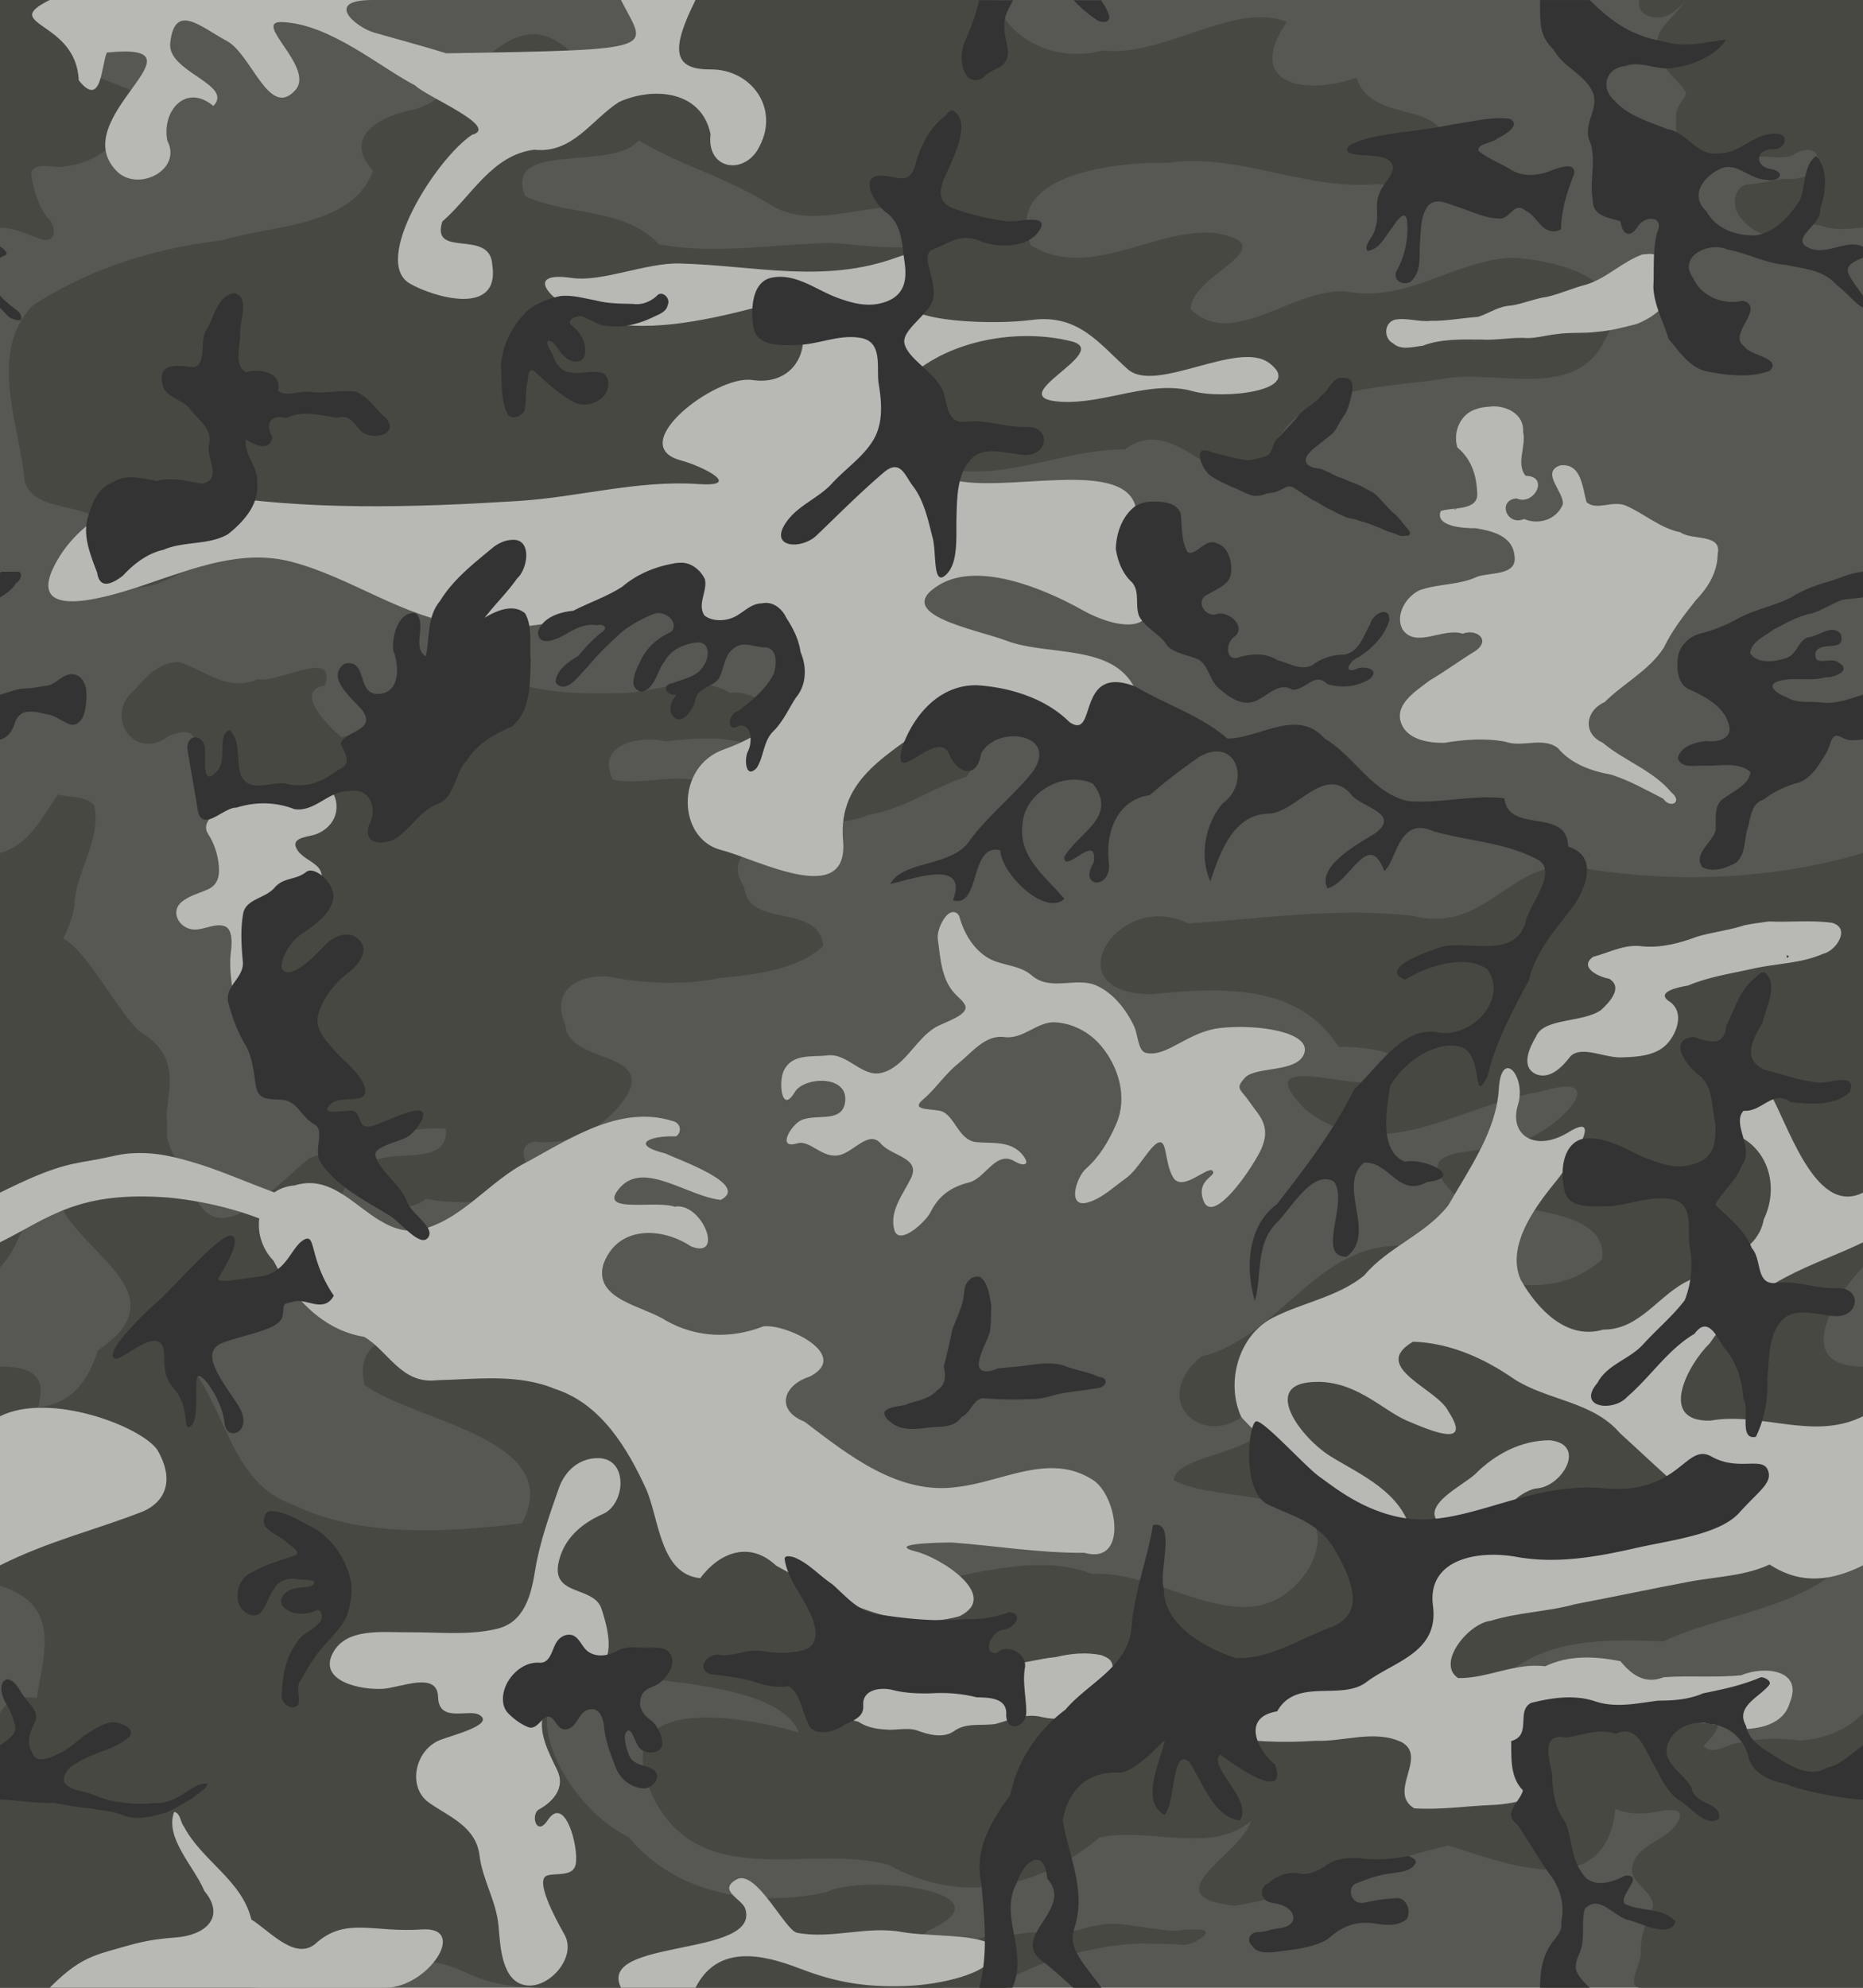
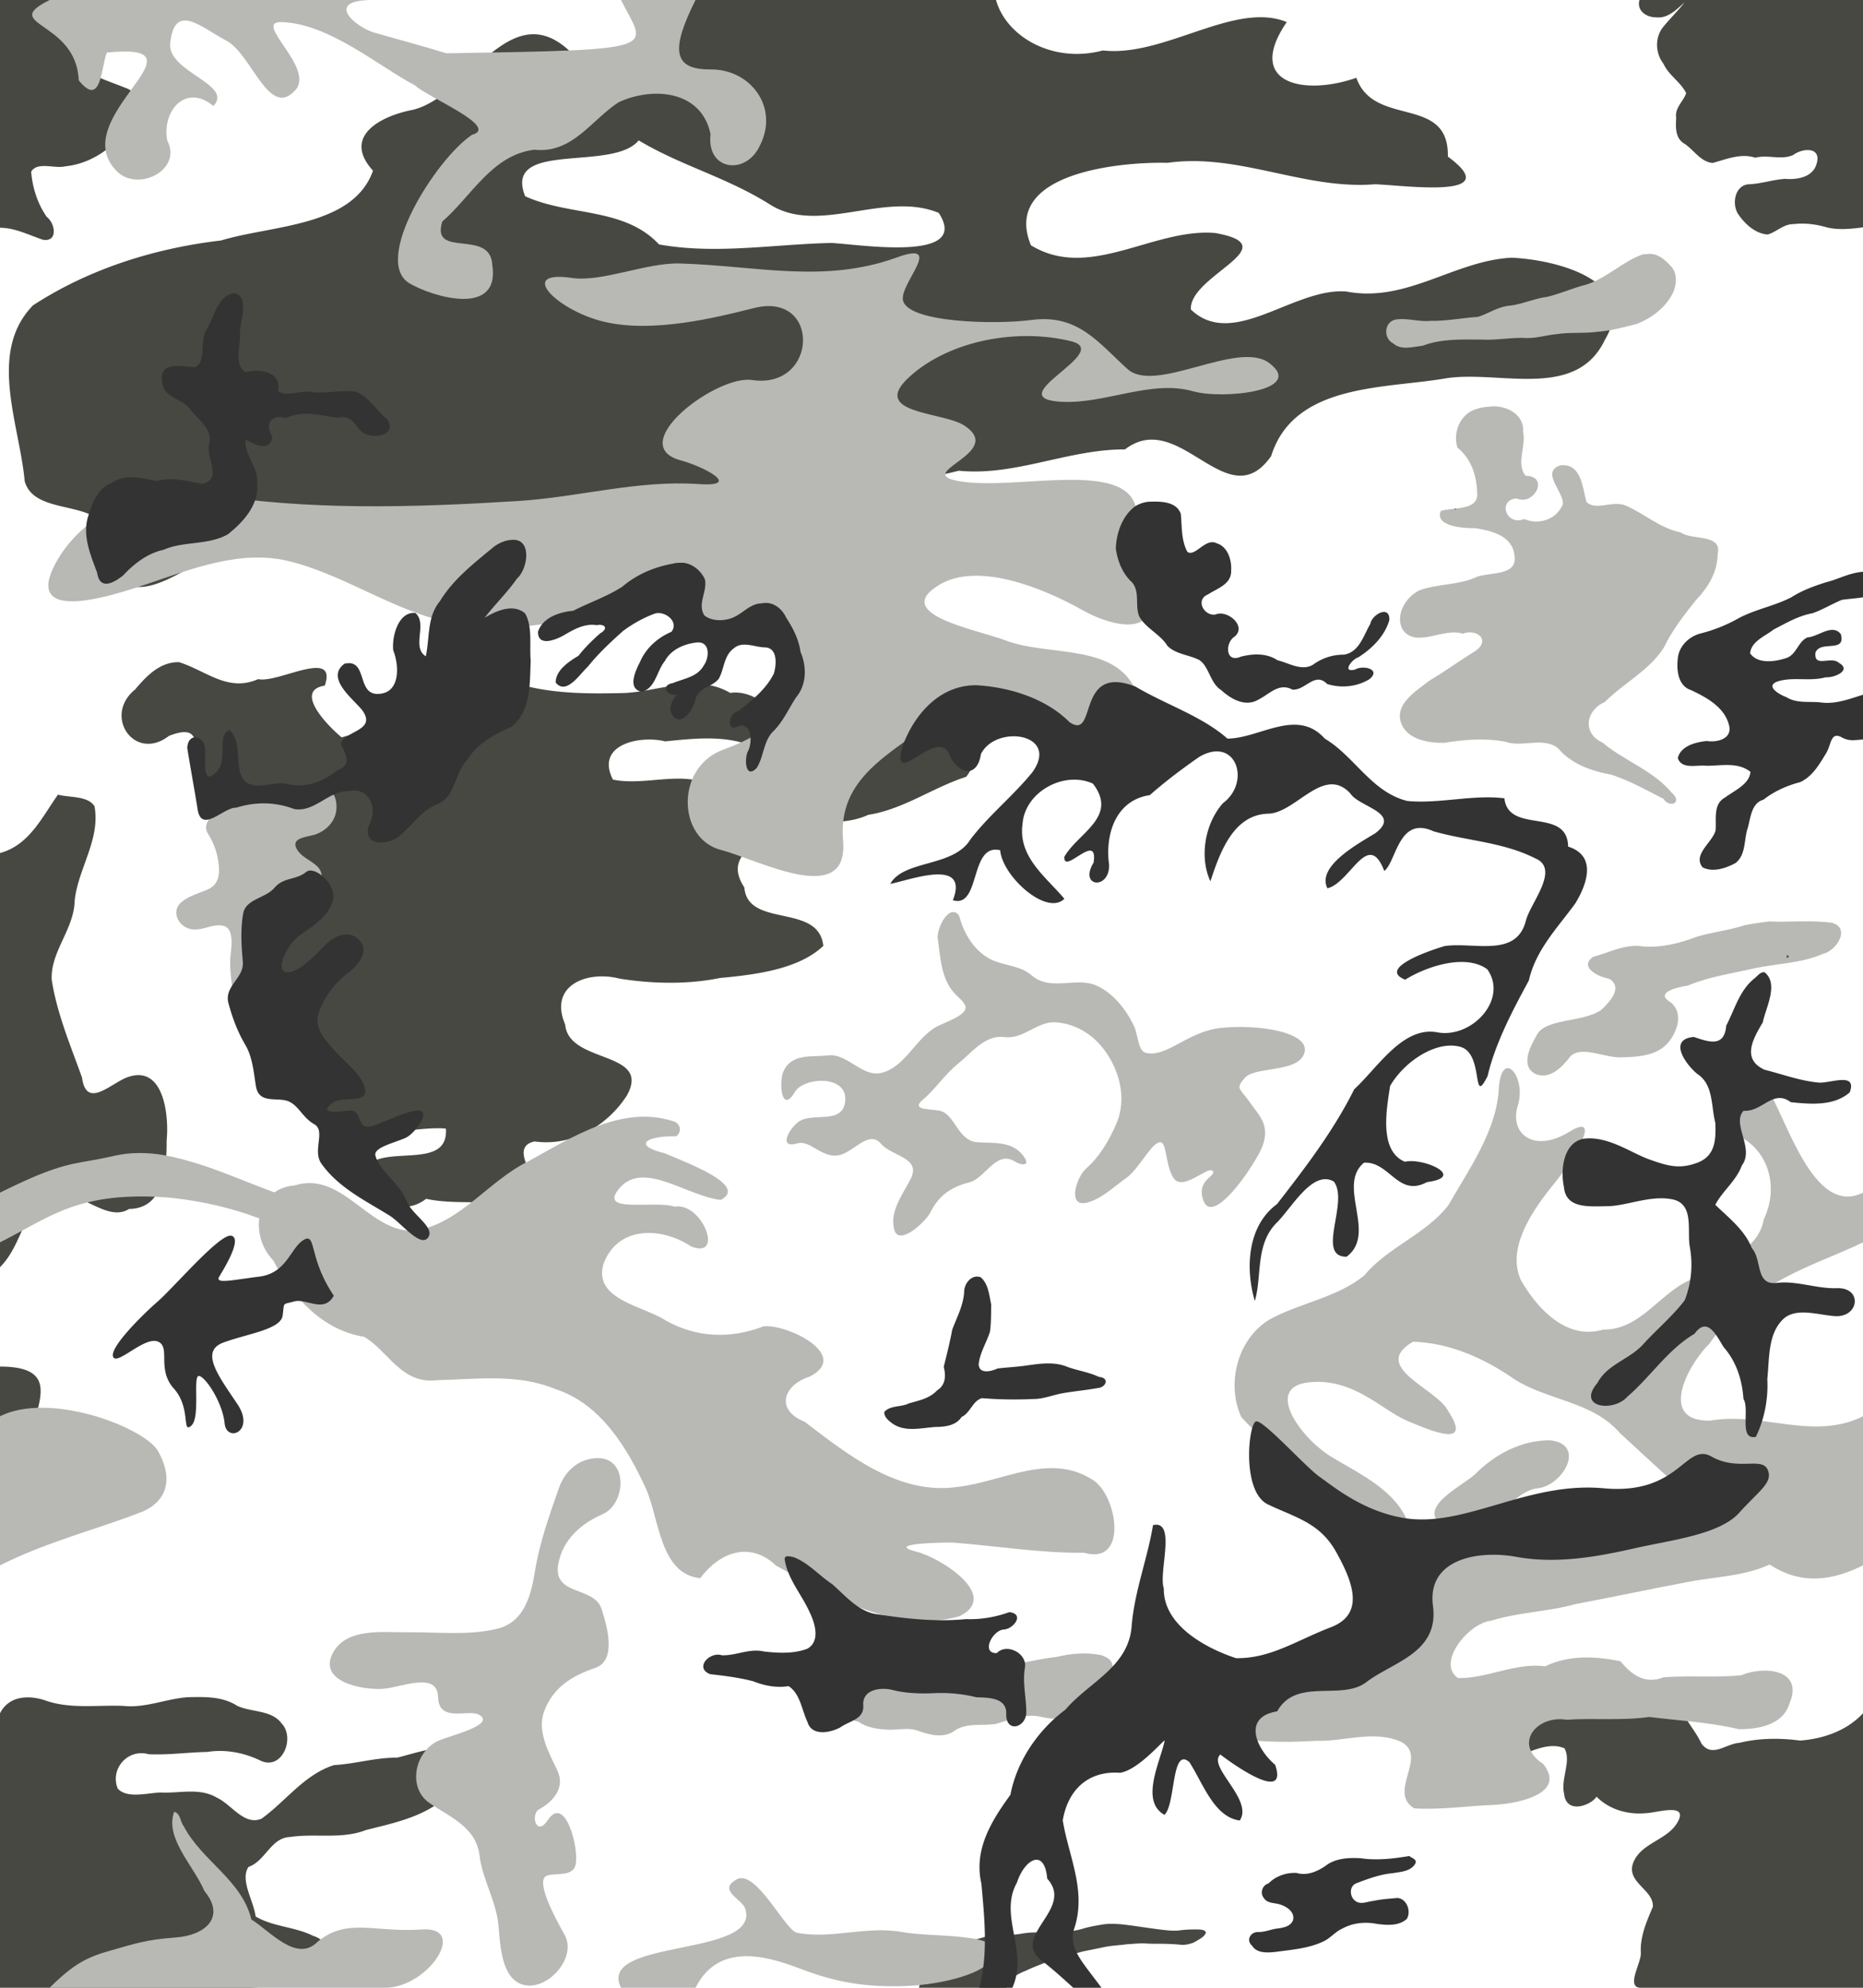
<svg xmlns="http://www.w3.org/2000/svg" viewBox="0 0 375 400" version="1.0">
  <g fill-rule="evenodd">
-     <path fill="#575753" d="M0 0h375v400H0z" />
    <g fill="#474842">
-       <path d="M375 171.655c-17.685 5.235-36.795 6.105-55.095 3.265-15.36-4.17-19.76 13.365-35.515 9.375-15.19-1.725-30.135.525-45.185 1.55-14.18-7.105-27.555 14.205-7.41 14.215 14.195-1.38 29.395-2.25 37.69 10.61 5.525-.19 19.33 1.64 7.78 7.05-5.75 1.38-25.885-6.13-14.705 5.34 14.755 12.29 30.99-.6 47.5-3.405 16.935-5.07.685 10.855-6.73 10.5-5.415 2.45-20.32-.01-10.885 9.87 8.215 3.96 31.635 1.955 30.025 13.415-12.05 10.675-28.35 2.385-39.49-2.705-17.835-1.08-25.13 18.26-41.15 22.25-11.545 9.465 2.21 20.395 10.965 9.405 7.705 10.325-16.065 9.315-16.53 15.455 8.95 5.14 35.875.485 27.345 17.575-11.325 17.56-28.385.425-43.735 1.33-13.72-5.395-30.37 3.07-42.015 2.14-12.86-4.045-23.01-13.625-33.86-20.95-6.68-13.47-20.848-21.825-35.612-22.995-8.508-6.165-39.027-12.585-34.998 3.775 10.169 7.415 40.711 10.795 31.672 27.825-14.689 1.81-32.2 2.995-45.929-3.695-13.155-4.375-13.644-20.715-22.126-29.45-3.89-23.005 28.177-2.99 27.883-24.385 2.62-6.38 12.421-21.835-2.64-15.92-8.545 6.865-20.421 21.745-24.672 2.53-10.328-9.465 3.609-20.13-9.39-28.015-5.893-4.77-17.813-31.445-20.528-12.225 7.37 14.075.565 31.505 3.54 44.615 2.62 11.54 26.284 19.835 8.505 31.72-3.01 9.55-8.825 13.32-19.705 10.67v36.705c19.96 6.27-1.415 27.495 10.92 38.155 10.085 9.66 27.946 8.25 34.892 23.03 8.207 14.055 25.608 10.58 39.063 14.33 9.601.475 9.048 5.39 25.125 5.39h80c-11.73-7.035-26.855-3.29-39.63-7.47 8.02-3.865 25.66 4.26 36.535-4.06 17.465-7.835-13.17-11.475-20.45-7.735-14.175 3.145-30.275.65-39.94-11.08-14.077-6.665-27.608-34.18-1.984-32.56 10.774 1.515 32.749 2.33 36.279 11.57-12.33-3.675-39.98-8.18-28.87 13.915 9.925 18.105 31.415 8.345 46.935 12.685 14.59 8.22 30.35 4.695 42.45-5.525 10.08-2.135 22.45 3.555 30.485-3.32-1.895 6.785-20.33 15.175-3.305 17.085 14.525-2.37 28.35-8.765 43.04-12.13 11.66 3.625 31.81 11.86 33.625-7.58 6.34-4.76 34.64-20.015 12.035-19.61-12.405.385-27.495-1.055-38.33-2.17 8.19-12.435 22.74-12.285 35.91-11.705C347.84 324.105 366.64 323.675 375 310v-35c-15 0-5-15 0-20v-83.345z" />
      <path d="M37.89 341.53c-4.407.28-8.59 2.245-13.07 1.75-5.315-.215-10.815.715-15.92-1.175-3.33-1.04-7.15-.785-8.9 2.66V400h50c5 0 8.476-1.995 11.966-3.095 5.271.52 5.658-5.96 1.072-7.34-3.65-1.85-8.09-1.82-11.585-3.91-.366-3.115-3.201-7.335-1.433-9.97 3.45-1.2 4.487-5.92 8.433-6.03 5.048-.755 10.332.515 15.207-1.39 4.87-1.23 9.894-2.27 14.143-5.095 2.782-1.935 7.284-1.6 8.919-4.845 1.179-4-3.163-6.7-6.665-6.665-3.48.025-6.804 1.215-10.123 2.04-4.28-.05-8.417 1.26-12.678 1.49-5.948 1.85-9.716 7.265-14.59 10.775-3.493 1.515-6.084-2.885-8.994-4.205-3.503-2.09-7.549-.84-11.36-1.055-2.673.1-6.778 1.285-8.622-.8-1.59-4.015 2.092-8.075 6.224-6.9 3.96.19 7.872-.385 11.82-.46 3.657-.575 7.423.15 10.73 1.765 4.354 2.005 6.986-4.585 4.238-7.485-2.055-2.775-6.053-2.215-8.952-3.56-2.977-1.91-6.474-1.805-9.86-1.735zM36.063 133.255c5.46 1.725 9.807 6.095 15.906 3.405 3.971.9 16.015-6.364 13.407 1.31-6.513 1.025.997 8.465 3.392 10.41 5.46-1.54 11.79-3.135 17.802-1.95 7.848.995 11.88-7.26 18.212-8.66 6.808 1.885 13.808 1.85 20.838 1.69 7.045-.305 14.65-3.97 21.365-.02 6.755-1.08 15.13 8.91 5.875 11.36-5.915-3.04-12.6-2.245-18.965-1.615-5.17-1.265-14.126.65-10.52 7.695 7.405 1.555 16.265-3 22.375 3.11 6.225 6.96 11.175-3.845 16.5-6.55 5.73-3.85 13.255-2.315 19.58-4.31 5.24-3.215 18.505-.37 12.655 7.185-6.75 2.17-12.585 6.535-19.705 7.655-6.38 2.925-13.745.16-20.02 2.915-3.44 3.775-8.745 5.885-4.935 11.695.675 8.275 14.995 3.06 15.895 11.765-4.995 4.745-13.735 5.8-20.78 6.455-6.585 1.345-13.61 1.18-20.217.135-6.471-1.69-14.364 1.305-10.956 9.24.682 7.99 17.483 5.175 12.418 14.27-3.964 6.16-11.106 10.305-18.569 9.25-7.874 1.625 8.54 15.33-.743 14.395-6.602-3.415-14.092-1.315-21.106-2.85-5.057 4.135-14.916.11-11.434-7.045 4.346-3.44 15.993.99 15.418-7.08-4.736-.445-11.402 1.35-17.094.7-6.294 3.935-14.728-5.995-9.61-11.685-.201-4.72-10.034-11.345-2.25-16.5 6.85-7.08-5.224 5.035-6.871-2.415-.93-6.435 1.813-12.84 2.934-18.9-8.53-5.465-.344-11.535 4.852-15.125 1.887-6.32-9.28.54-12.695-3.125-3.178-3.245-4.024-1.91-7.345-.21-6.47-2.06 2.74-15.885-7.667-11.765-6.938 5.325-13.325-4.05-6.836-9.315 2.278-2.705 5.048-5.635 8.894-5.52zM134.92 0c.025 10.24-11.364 10.725-19.486 11.035-12.466-12.895-20.802 8.175-32.272 11.05-6.566 1.245-14.37 5.365-8.078 12.263C71.078 45.67 54.677 45.289 44.5 48.391 31.039 49.974 17.93 54.11 6.655 61.438c-9.215 9.42-2.695 24.001-1.69 35.381C7.28 105.208 24.525 98.725 21.58 112c4.54 15.052 19.667-2.245 28.45-3.499 12.092-5.53 23.84 13.305 33.985 1.234 9.995-7.214 23.505-1.41 33.587-9.371 14.168-3.362 28.938-1.445 43.353-2.692 11.05.97 21.435-.309 32.06-2.946 11.325 1.14 22.05-4.348 33.425-4.288 11.055-8.464 20.585 13.938 29.425 1.346 4.57-14.588 22.635-13.546 34.855-15.596 10.66-1.88 26.46 4.58 32.325-7.808 7.135-12.056-10.095-16.136-18.765-16.52-11.49.564-21.125 9.125-33.26 6.807-10.585-.868-22.795 11.774-31.315 3.614-.37-6.896 19.73-12.714 4.955-15.386-12.44-1.095-25.325 9.7-37.145 2.465-5.905-14.396 17.405-16.825 27.515-16.594 14.295-2.016 27.5 5.468 41.72 4.312 5.885.19 26.565 3.155 14.69-5.563.245-12.53-14.865-5.74-18.42-15.865-10.485 3.685-22.535 1.245-14.01-11.21-10.49-4.295-24.57 7.105-37.01 5.715C211.845 12.85 202.52 7.325 200.485 0H134.92zm-6.36 28.25c8.58 5.135 17.615 7.37 26.38 12.875 9.855 6.303 23.095-2.808 34.015 1.719 6.5 9.957-15.705 6.362-21.565 6.048-11.54.233-23.255 2.365-34.735.295-7.025-7.526-18.065-5.628-26.946-9.695-4.508-11.362 17.627-4.83 22.851-11.242zM0 0v45.83c3.035.015 5.805 1.466 8.625 2.41 3.095.535 2.51-3.29.795-4.585-1.865-2.659-2.88-5.869-3.145-9.085 1.215-2.145 4.76-.544 6.925-1.11 6.38-.652 11.595-5.41 14.716-10.76 1.19-2.18-.773-4.435-2.818-5.075-2.683-1.095-5.523-1.955-7.983-3.505-2.075-1.56-2.805-4.325-2.925-6.815-.575-2.335.09-5.465 2.605-6.32 3.03-.455 6.13-.15 9.184-.2 3.163.995 6.502.625 9.771.67 3.147-.08 6.37.33 9.412-.71C47.097.35 49.868.315 51.343 0H-.002zM311.83 337.08c-4.785.015-8.085 4.205-10.5 7.83-3.075 3.525.045 10.215 4.89 8.235 2.65-1.035 5.9-2.54 8.69-1.325 1.44 2.6-.79 6.115-.08 9.12.425 4.28 5.475 2.33 6.53.605 2.62 2.65 6.39 3.68 10.04 3.315 2.21-.08 8.905-2.295 6.075 2.155-2.14 3.285-6.92 3.865-8.6 7.53-1.905 4.2 4.015 5.605 3.83 9.145-1.245 2.955-2.595 5.955-2.425 9.255.15 1.96-2.935 6.68-.28 7.055h45v-55.235c-3.22 3.5-8.02 5.16-12.665 5.49-4.065-.525-8.2-.52-12.2.46-2.745.155-5.495 3.11-7.68.115-1.185-2.665-3.645-5.025-4.205-7.75 3.085.035 5.94-4.935 1.355-5.04-4.005.56-7.73 2.62-11.87 2.445-3.555-.09-7.365 2.465-10.315-.955-1.585-1.34-3.445-2.485-5.59-2.45zM330 0c-.575 2.15 1.37 3.49 3.33 3.485 2.38.29 4.145-1.575 5.765-3.015-1.335 1.71-2.895 3.22-4.265 4.89-1.77 2.135-1.655 5.34.02 7.49 1.05 2.32 3.5 3.685 4.55 5.9-.515 1.615-2.29 2.9-2.005 4.88-.08 1.795-.255 3.92 1.39 5.12 2.07 1.21 3.4 3.804 5.95 4.047 2.79-.757 5.62-2.012 8.595-1.062 2.52-.665 5.18.53 7.605-.535 1.915-1.445 5.79-1.705 4.72 1.773-.755 2.708-3.9 3.22-6.32 3.016-2.52.164-4.945 1.031-7.48 1.1-2.7.347-3.27 4.008-1.995 5.976 1.36 2.006 3.45 3.952 5.965 4.122 1.78-.517 3.185-2.108 5.165-2.084 2.33-.284 4.65.028 6.89.697 2.35.504 4.765.259 7.12-.05V0h-45zM223.61 387.14c-.65.005-1.285.055-1.905.17-1.36.225-2.7.47-3.985.88-1.33.34-2.705.6-4.125.575-1.32.065-2.605.235-3.925.095-1.24-.015-2.465.01-3.67.2-1.26.21-2.515.37-3.795.3-1.115.02-2.23.045-3.33.25-.995.22-1.955.585-2.955.795-4.96 1.815-10.065 3.755-10.92 9.595h17.545c.155-.62.415-1.2.895-1.69.905-.74 1.935-1.305 3.03-1.73 1.175-.56 2.375-1.035 3.59-1.5 1.16-.425 2.265-1.005 3.5-1.19 1.485-.38 2.965-.8 4.44-1.2 1.45-.3 2.92-.585 4.39-.895 1.425-.295 2.93-.335 4.39-.545 1.22-.07 2.405-.205 3.66-.17 1.285.105 2.53.05 3.795.075 1.235.03 2.465.08 3.705.22 1.175-.03 2.195-.29 3.105-.92.66-.37 1.415-.79 1.69-1.535-.095-.74-1.57-.63-2.08-.655-1.105.01-2.215.035-3.31.205-1.265.125-2.545-.03-3.845-.19-1.315-.16-2.64-.36-3.97-.545-1.315-.195-2.63-.385-3.95-.515a21.846 21.846 0 00-1.97-.08zM11.67 159.905c-3.195 4.51-5.815 10.2-11.67 11.75V255c5-5 4.445-12.99 11.535-14.405 4.83-1.04 10.08 5.46 14.459 2.68 7.163-.07 7.56-8.405 7.551-13.775.501-5.09-.591-15.485-8.024-12.675-3.336 1.29-8.151 6.415-9.016 0-2.31-6.45-5.07-12.93-6.1-19.715-.235-5.66 4.52-10.12 4.625-15.905.71-6.455 5.205-12.285 4-18.925-1.29-2.205-5.225-1.755-7.36-2.375zM0 275v37.625c4.62-5.545 5.73-12.81 6.47-19.745C4.36 285.945 15 275 0 275z" />
    </g>
    <g fill="#b8b9b5">
      <path d="M65.454 158.83c1.999.055 2.468 2.725 2.223 4.375-.332 2.23-2.039 3.94-4.16 4.705-1.358.49-4.888.57-3.897 2.715.83 1.795 2.878 2.395 4.26 3.74 1.317 1.285 1.1 3.32-.223 4.305-1.65 1.225-3.056 2.76-4.727 3.94-1.573 1.11-3.532 1.375-5.242 2.315-1.774.98-2.101 2.475-1.523 4.305.769 2.435 1.141 5.095.742 7.725-.324 2.14-1.433 3.93-2.48 5.705-1.114 1.885-3.228 1.1-3.385-1.12-.225-3.19-1.018-6.48-.588-9.74.229-1.74.49-4.86-1.29-5.44-2.367-.77-4.973 1.5-7.505.37-2.145-.955-3.053-3.625-1.092-5.235 1.57-1.29 3.487-1.715 5.278-2.525 2.028-.915 2.356-2.705 2.213-4.605-.177-2.35-.92-4.625-2.18-6.575-1.121-1.74.335-3.35 1.707-4.31 1.579-1.11 3.059-2.405 4.752-3.35 1.625-.905 3.52-1.095 5.242-.69 1.609.38 3.249.675 4.872.935 1.729.28 3.503.18 5.05-.56.653-.31 1.197-1.005 1.953-.985zM191.89 183.535c-1.64-.05-3.375 3.625-3.125 5.42.525 3.77.7 7.985 3.33 10.89.71.79 1.65 1.45 2.125 2.36 1.07 2.06-4.25 3.475-6.11 4.64-3.92 2.465-6.035 7.855-10.61 9.035-3.98 1.025-6.855-4.015-10.95-3.5-3.07.38-7.21-.475-8.845 3.215-.985 2.215-.395 8.705 2.28 4.16 1.805-3.065 10.745-3.545 10.14 1.89-.525 4.76-6.565 2.1-9.36 4.075-1.925 1.365-4.2 5.52-.28 4.36 2.665-.79 5.08 3.3 8.67 2.315 2.855-.78 5.795-5.02 8.16-2.25 2.175 2.555 8.15 2.77 6.015 7.03-1.595 3.185-4.355 6.61-3.315 10.315.94 3.335 6.3-1.57 7.315-3.61 1.7-3.425 4.34-5.095 7.75-5.94 3.26-.805 5.375-6.515 9.14-4.25 1.79 1.08 3.375.815 1.545-1.375-2.345-2.805-6.105-2.205-9.155-2.47-3.57-.305-4.305-4.995-6.905-6.155-1.585-.705-6.815.01-3.89-2.45 2.56-2.165 4.345-5.03 7-7.16 2.8-2.245 5.475-5.9 9.325-5.39 3.92.52 6.59-3.195 10.315-2.97 3.39.21 6.755 1.88 9.17 4.735 3.52 4.16 5.38 10.32 3.095 15.64-1.51 3.51-3.42 6.695-6.08 9.035-2.04 1.795-3.905 7.985.25 6.86 2.935-.8 5.27-3.155 7.75-4.895 2.61-1.825 5.03-6.975 6.765-7.23 1.52-.225 1.05 4.195 2.72 7.045 1.83 3.115 6.985-2.37 7.955-1.295.965 1.075-3.44 1.715-1.83 6.015 1.615 4.3 7.745-3.43 10.97-9.125 3.225-5.7.275-7.855-1.625-10.66-1.9-2.8-3.1-2.675-.97-5 2.135-2.32 10.755-.9 11.94-5 1.18-4.095-9.065-5.79-16.765-5-6.77.7-10.85 5.975-15.11 5.035-1.67-.37-1.57-3.595-2.425-5.39-1.615-3.405-4.22-6.685-7.59-8.175-4.115-1.815-9.175 1.285-13.035-2.06-2.43-2.11-6.01-1.915-8.64-3.425-2.86-1.635-4.895-4.785-5.845-8.235-.215-.78-.805-1.045-1.265-1.06zM10 0c-10.355 5.15 5.37 4.065 5.845 16.155 4.605 5.78 4.525-2.905 5.655-5.575 21.928-2.225-9.03 13.395 2.235 24.092 4.328 3.892 12.963-.57 9.953-6.342-1.204-5.895 3.67-11.685 9.265-7 4.178-4.335-9.348-6.84-8.688-12.66.88-8.35 6.239-3.16 11.329-.465 5.09 2.69 8.545 15.84 13.852 9.94 4.058-4.515-8.823-13.885-2.737-13.7 9.615.295 19.75 9.085 26.857 12.745 2.16 2.23 17.22 8.365 11.434 9.945-7.33 4.92-20.234 25.441-12.51 29.924 4.684 2.72 18.239 6.766 16.604-3.746-.38-7.419-12.447-1.165-10.063-8.735 5.9-5.108 10.006-13.408 18.523-14.448 7.71.84 11.512-6.055 17.024-9.585 6.897-3.14 16.617-2.365 18.447 6.445-.88 7.383 7.145 8.373 9.93 2.305 3.89-7.565-1.72-15.325-9.845-15.325C135.39 14.055 135 10 140 0h-15c5 10 9.31 10-35.16 10.725-4.394-1.375-10.91-3.12-14.528-4.165C71.674 5.515 65 0 75 0H10zM115.09 55.93c-10.568-1.551-3.773 5.654 4.81 8.35 9.28 2.913 21.455.375 31.815-2.278 13.58-3.477 13 16.448-.345 14.47-7.19-1.065-25.85 13.08-14.295 16.185 4.545 1.222 12.51 5.372 3.545 4.755-12.31-.848-24.137 2.65-36.356 3.41-21.155 1.317-42.475 1.977-63.425-1.516-11.899-1.984-24.549 4.35-29.744 14.22-6.475 12.295 11.89 6.232 18.418 4.028 9.47-3.198 19.192-7.104 29.106-4.518 12.177 3.176 22.35 11.207 35.164 12.802 11.413 1.421 24.002-.775 32.687-6.55 6.64-4.417 13.025-6.156 12.735 4.151-.24 8.513 19.915-4.37 21.58 9.676 1.15 9.735-7.72 15.07-15.13 17.715-9.76 3.485-9.325 17.955-.525 20.21 7.315 1.87 25.795 11.855 24.57-1.9-1.145-12.79 9.75-17.39 17.9-24.02 9.855-8.02 21.49-3.82 29.735 3.495 6.235 5.53 8.26-.675 16.085.965 9.48 1.985-3.42-7.095-4.54-10.025-3.95-10.306-17.74-7.355-26.36-10.645-5.875-2.243-23.305-5.265-13.475-11.212 7.64-4.624 20.455.357 28.915 5.12 5.685 3.2 15.555 5.698 13.205-4.076-1.42-5.895-1.115-11.021-2.575-16.778-2.355-9.292-23.505-3.424-34.815-5.028-11.315-1.605 9.25-5.693.19-11.387-4.3-2.702-19.15-2.274-10.835-9.782 8.2-7.404 21.895-9.735 32.505-7.091 8.645 2.153-14.895 11.5-1.925 12.178 8.795.46 17.995-4.5 26.41-2.125 6.085 1.718 22.745-.089 15.38-5.66-6.3-4.766-22.87 6.28-28.53 1.205-5.82-5.22-9.91-11.148-19.385-9.883-7.185.96-25.01.57-25.835-4.016-.605-3.398 8.58-12.134-1.32-8.54-14.575 5.29-28.355 1.613-43.59 1.185-6.805-.19-15.638 3.807-21.75 2.91zM331.44 51.144c2.145-.382 3.835 1.193 5.125 2.69 1.18 1.58.88 3.924-.065 5.56-1.51 2.717-4.195 4.689-7.055 5.806-2.61.65-5.2 1.37-7.89 1.562-2.725.382-5.495.057-8.225.476-2.3.227-4.545.993-6.885.752-2.8-.024-5.565.517-8.375.342-3.925-.013-7.965-.182-11.7 1.241-1.925.2-4.315.993-5.92-.462-1.99-.965-1.9-4.166.315-4.775 2.395-.461 4.775.49 7.195.23 3.2.054 6.36-.59 9.54-.797 2.4-.773 3.975-2.104 6.675-2.287 2.485-.365 4.8-1.438 7.295-1.76 2.66-.626 5.145-1.786 7.795-2.443 4.17-1.284 7.295-4.644 11.38-6.084.26-.055.53-.046.795-.051zM300.5 81.77c2.985-.071 6.335 1.738 6.085 5.124.67 2.871-1.51 6.443.51 8.86 4.875.04 1.695 6.145-1.83 4.545-3.94.336-2.01 5.65 1.515 4.142 2.92 1.25 6.475.17 7.79-2.923.38-2.416-4.56-6.454-.54-7.864 4.315-.549 4.49 4.491 5.315 7.381 2.015 1.798 4.935-.325 7.76.645 3.8 1.597 7.01 4.614 11.15 5.437 2.27 1.685 8.435.204 7.495 4.356-.045 3.705-1.93 6.732-4.4 9.32-2.405 3.019-4.785 6.072-6.465 9.574-2.975 4.608-8.075 7.103-11.88 10.918-3.875 1.69-4.51 6.32-.425 8.155 4.365 3.675 10.155 5.575 13.86 10.03 2.38 1.965-.275 3.325-1.625 1.27-3.405-1.74-6.805-3.675-10.47-4.845-4.01-.725-8.095-2.15-10.785-5.38-3.01-2.29-7.11-.035-10.56-1.255-4.08-.775-8.23-.44-12.295.225-2.96.05-7.035-.56-8.47-3.495-1.96-4.095 2.775-6.915 5.5-9.03 3.185-1.88 6.16-4.085 9.31-6.003 3.11-2.28.065-4.482-2.605-3.438-3.98-1.3-9.495 3.082-12.16-.906-1.5-2.94.77-6.604 3.51-7.853 3.745-1.327 7.92-.985 11.57-2.71 2.535-.926 8.17-.129 7.485-4.247-.395-4.022-4.58-4.977-7.835-5.512-2.26.05-8.26-.323-7.01-3.449 2.32-.842 7.745.062 7.335-3.746-.145-3.591-1.215-6.742-3.975-9.045-.99-3.152.655-6.933 4-7.797 1.01-.356 2.09-.378 3.14-.485zM135.375 225.585c-10.355-3.255-20.362 3.35-29.08 8.14-7.947 3.895-13.474 12.24-22.481 13.92-9.459.82-14.646-12.155-24.494-9.105-8.005.665-9.209 10.085-4.295 15.12 3.747 7.235 9.836 14.02 18.263 15.35 4.857 2.785 7.474 9.64 14.725 8.73 7.936-.19 16.195-1.385 23.785 1.79 9.156 2.965 14.492 11.885 18.272 20.135 2.625 6.015 2.8 17.14 10.885 17.91 3.855-5.17 9.935-7.565 15.265-2.52 11.125 6.08 23.75 13.86 36.915 10.185 8.365-4.12-3.86-11.795-8.7-13-6.61-1.67 5.53-1.865 7.34-1.825 8.805.67 17.595 2.135 26.48 2.06 9.015 2.57 6.605-11.83 1.58-14.755-8.64-5.465-18.095.48-27.045 1.49-11.845 1.755-22.01-6.385-30.84-13.115-5.815-2.295-4.46-7.305 1.035-9.075 8.395-4.31-4.64-10.665-9.31-10.115-6.555 2.54-13.5 2.33-19.7-1.2-4.46-2.91-14.593-4.17-12.514-11.32 2.856-7.815 11.724-7.49 17.614-3.58 6.855 2.755 2.245-8.965-3.27-7.98-4.14-1.375-15.825 1.585-10.991-3.855 4.836-5.44 13.561 1.77 20.251 2.49 6.005-3.045-8.475-8.065-11.18-9.36-7.04-1.705-3.385-3.61 2.2-3.425 1.295-.915.87-2.77-.71-3.09zM356.05 185.425c4.22.19 8.5-.31 12.685.27 3.895 1.045.885 5.65-1.76 6.24-4.345 1.92-9.185 1.93-13.77 2.91-4.51 1.045-9.155 1.665-13.44 3.485-1.7.27-6.95 1.28-3.515 3.345 2.72 2.115 1.37 5.975-.49 8.165-2.165 2.55-5.935 2.845-9.06 2.925-3.555.28-8.2-2.475-10.57-.225-1.54 2.02-3.99 4.675-6.815 3.68-3.365-1.435-1.44-5.42-.125-7.65 1.53-3.775 9.385-2.715 13.075-5.315 1.65-1.5 4.555-4.545 1.63-6.31-1.99-.305-6.205-2.27-3.215-4.4 3.29-.865 6.41-2.64 9.945-2.105 3.77.335 7.435-.63 10.935-1.94 3.15-.955 6.455-1.27 9.59-2.31 1.62-.32 3.26-.55 4.9-.765zM311.97 289.83c7.48.785 2.58 9.205-2.53 9.675-2.47.13-7.76 4.335-2.22 2.36 3.905-1.505 10.425-1.09 9.58 4.435 5.68-.75 10.25-6.265 16.605-5.685 5.415-.765 11.82 1.635 16.525-1.495 3.305-4.99 10.165-4.39 8.68 2.51 4.5 3.34 5.745 9.715-.44 12.12-5.34 3.39-11.975 3.375-18.03 4.52-7.705 1.44-15.37 3.075-23.06 4.54-5.595 1.545-11.46 1.62-17.015 3.35-4.415.44-11.055 8.515-6.575 11.52 5.88.125 11.53-3.16 17.525-2.365 4.855-2.31 10.02-2.04 15.145-1.035 2.1 2.525 4.775 4.8 8.725 3.235 5.205-.385 10.475.135 15.63-.405 4.445-1.915 12.57-1.235 9.735 5.55-1.27 4.455-6.245 5.33-10.235 5.305-5.91-1.395-12.005-1.705-18.03-2.46-5.54.785-11.1.185-16.645.56-6.08-.985-10.845 4.945-4.72 8.885 5.01 6.265-5.95 8.12-10.265 8.27-5.22.205-10.485 1.015-15.685.675-5.44-3.27 2.79-10.37-2.53-13.315-5.44-2.575-11.61-.055-17.36-.275-6.59.445-13.28.2-19.755-1.01-3.525-1.415-11.925-3.205-7.775-8.35 3.84-4.38 9.865-3.845 14.055-.285 4.275 1.7 4.095-6.84 9.355-5.6 5.76-.96 11.87.3 17.33-2.265 5.99-.84 10.69-7.145 4.9-11.73-.825-4.47-2.045-11.295 4.66-11.12 3.285.01 7.795-4.765 2.06-3.54-3.53-3.53 4.755-7.415 7.295-9.73 3.975-4.035 9.305-6.855 15.065-6.845zM212.59 333.445c2.97-.72 6.065-.99 9.08-.38 1.19.465 2.14.85 2.28 2.235.34.52 1 2.865.51 4.5-.855 2.83-3.785 4.06-6.315 4.995-2.62 1.205-5.605 1.365-8.4.735-3.2-.84-6.315.55-9.355 1.39-2.825.44-6.045-.37-8.48 1.53-2.225 1.41-5.065.605-7.375-.25-2.09-.65-4.295.1-6.445-.18-1.865-.095-3.775-.505-5.345-1.57-2.255-.325-3.805-2.77-3.915-4.9-.62-2.315.345-4.57 2.835-5.01 2.675-1.545 5.605-3.2 8.8-2.95 3.05.935 6.07-1.61 9.05-.83 14.54 3.81 15.255 1.545 23.075.685z" />
      <path d="M120.454 293.425c6.101.085 5.441 9.27.907 11.245-4.315 1.88-8.02 5.045-8.966 9.955-1.277 6.625 7.184 4.48 8.69 9.14 1.183 3.66 3.06 10.4-1.277 11.875-4.692 1.595-8.467 3.915-10.266 8.7-1.512 4.015.935 8.36 2.626 11.89 1.737 3.63-1.018 6.425-3.673 7.88-1.75.955-.561 5.69 1.774 2.15 3.436-5.21 6.279 5.43 5.614 8.895-.498 2.595-4.078 1.68-5.773 2.27-2.485.865 1.521 8.34 3.515 11.885 2.529 4.49-2.962 10.735-7.552 10.225-5.068-.565-5.361-7.745-5.715-11.895-.43-5.045-3.233-9.35-3.828-14.22-.71-5.83-6.033-7.78-10.114-10.615-4.539-3.155-2.878-10.67 2.16-12.655 2.57-1.015 11.044-3.08 7.96-5.03-2.127-1.345-8.227 1.73-8.354-3.625-.123-5.255-7.48-1.905-11.063-1.655-4.286.295-13.005-1.435-10.196-7.055 2.657-5.32 10.105-4.27 15.367-4.315 5.912-.055 11.967.695 17.778-.705 5.502-1.325 6.852-6.805 7.64-11.72.908-5.655 2.894-11.145 4.781-16.57 1.211-3.485 4.1-6.105 7.965-6.05zM35.063 364.595c-1.976 5.255 4.021 10.99 6.077 15.935 4.37 5.26.214 8.925-5.777 9.355-5.991.435-8.114 1.23-12.863 2.555C17.785 393.76 15 395 10 400h67.54c8.614 0 16.898-12.405 7.319-11.73s-14.975-2.46-20.942 2.495c-4.198 4.245-9.536-2.16-13.323-4.5-1.904-7.94-9.951-11.775-13.61-18.765-.705-.87-.635-2.595-1.921-2.905zm114.94 19.47c3.235 9.905-30 5.935-25 15.935h15c5-10 16.085-5.71 21.63-3.63 6.424 2.415 12.444 3.63 21.01 3.265 6.404-.275 16.56-2.355 17.53-6.465 1.024-4.31-12.516-3.26-18.63-4.385-7.086-1.3-14.186 1.5-21.12.15-2.41-.47-8.26-12.945-12.176-10.725-3.885 2.2 1.125 3.93 1.755 5.855zM345.42 210.25c-2.065-.005-3.66 1.115-3.78 3.845 3.855 4.31 2.055 12.15 8.5 14.595 5.98 3 7.91 10.39 4.89 16.685-1.295 7.16-9.705 8.605-15.015 12.265-6.145 2.825-9.895 9.99-17.31 9.92-7.375 2.195-13.28-4.205-16.565-9.95-3.365-7.35 4.04-16.115 7.315-20.22 3.27-4.105 9.31-13.86 2.355-9.595-6.95 4.27-12.09.47-10.28-5.39 1.81-5.855-3.355-11.65-3.84-3.235-.49 8.42-5.95 16.035-10.175 23.39-4.6 5.9-12.135 8.365-16.92 14.11-5.315 4.345-12.435 5.425-18.455 8.535-6.91 3.625-9.465 13.09-6.265 19.985 6.07 6.665 14.11 11.49 18.97 19.295 3.22 3.69 11.75 6.95 15.235 4.095-1.69-8.245-10.345-11.875-16.22-15.5s-13.525-13.835-4.53-14.89c8.99-1.06 14.78 5.545 19.905 7.715 5.12 2.17 13.155 5.53 8.325-1.86-2.125-4.59-15.95-8.9-7.14-14.045 7.34.19 14.395 3.355 20.36 7.515 6.76 4.34 15.79 4.455 21.28 10.86 7.405 6.73 14.545 13.825 22.86 19.435C356.98 318.09 365 320 375 315v-30c-10 5-20.41-.955-30.705.875-10.73.29-4.52-11.32-.17-15.53C352.81 257.535 365.39 254.715 375 250v-10c-10 5-15.445-15.185-19.345-21.08-.59-4.595-6.285-8.665-10.235-8.67zM27.797 232.03c-3.701.05-4.779.705-9.578 1.515-4.8.81-8.157 1.45-18.219 6.455v10c10-5 15.705-10.435 34.078-9 8.546.86 17.167 3.235 23.342 6.595 6.18 3.36 9-3.94 2.3-6.08-6.705-2.14-14.118-5.535-19.532-7.22-5.415-1.68-8.69-2.315-12.391-2.265zM0 285v30c10-5 19.282-7.105 28.875-10.89 4.147-1.835 6.463-6.01 2.813-12.315C28.495 287.055 10 280 0 285z" />
    </g>
    <g fill="#333">
-       <path d="M97.235 124.694c-.226.208-.434.43-.594.704-.036.056-.055.117-.094.171-.024.035-.061.066-.093.094.245.02.274.097.328-.094.106-.318.275-.596.453-.875z" opacity=".6" />
      <path d="M292.655 102.538c.155-.016.305-.04.455-.062-.035-.075-.125-.162-.17-.125-.1.077-.045.055-.125.125-.05.024-.105.041-.16.062zM359.69 192.835c.15-.165.305-.32.485-.44-.4.09-.575-.57-.5.175 0 .085.01.175.015.265zM54.61 305.74c-.095.02.042.025.11 0-.037.005-.075-.005-.11 0zM283.69 373.49c-3.245.535-6.555.935-9.83.445-2.425-.13-5.1-.01-7.08 1.565-1.665 1.12-3.725 2.015-5.745 1.405-2.08-.13-4.225.61-5.705 2.1-1.2.34-1.765 1.875-.98 2.87.675 1.17 2.1 1.005 3.21 1.34 1.365.39 3.08 1.47 2.73 3.125-.515 1.5-2.345 1.62-3.68 1.815-1.155.245-2.195.66-3.395.635-1.52-.02-2.45 1.66-1.185 2.74.945 1.56 3.03 1.42 4.61 1.275 3.265-.455 6.665-.675 9.69-2.1 1.44-.63 2.405-1.965 3.85-2.6 2.145-1.195 4.685-1.415 7.06-.94 1.985.25 4.34.425 5.93-1.01.94-1.51 0-4.115-1.905-4.22-1.605.155-3.235.235-4.825.595-1.185.105-2.54.825-3.615.005-1.175-.82-1.3-2.945.155-3.545 2.395-.92 4.835-1.815 7.405-2.055 1.605-.275 3.665-.35 4.53-1.98.355-.835-.83-1.06-1.225-1.465zM252.875 286.02c-1.555.17-3.045 14.11 2.32 16.705s10.42 3.615 13.725 9.53c3.31 5.91 5.965 12.515-1 15.185-6.96 2.675-12.22 6.355-19.125 6.235-6.13-2.02-14.655-6.625-14.535-14.045-1.11-3.215 2.625-13.83-2.17-12.725-1.14 6.86-3.75 13.34-4.31 20.39-.635 8.185-8.635 11.23-13.325 16.74-5.5 4.105-9.775 10.325-11.065 17.125-3.755 5.165-7.445 11.02-5.845 17.89.615 7.01 1.39 14.02-.42 20.955h6.65c3.33-7.435-2.835-14.465.93-21.175 1.45-4.55 5.525-7.17 6.09-.78 5.55 6.075-7.375 11.445-1.21 16.43 1.735 1.24 4.855 4.06 6.445 5.525h5.69c-4.23-5.715-6.835-8.15-5.39-12.22 2.34-7.48-1.265-14.365-2.41-21.47 1.055-6.175 5.12-10.02 11.535-9.575 3.72-.54 8.87-6.785 8.985-6.47-.955 4.44-4.975 12.17-.05 14.935 2.285-2.145 1.365-13.82 5.015-10.61 2.685 4.095 4.92 11.055 10.14 11.75 2.82-4.17-6.585-10.83-3.905-13.28 2.755 2.115 13.695 9.84 11.035 2.07-3.805-3.21-6.68-9.61.405-10.755 3.84-6.885 12.93-2.05 17.955-5.885 5.35-4.085 14.645-5.865 13.405-15.335-1.245-9.47 9.085-11.27 16.79-9.87 8.07 1.465 16.255-.005 23.865-1.74 7.09-1.615 17.015-2.7 21-7.14 3.98-4.445 6.89-6.08 5.7-8.69-1.185-2.61-5.99.375-11.28-2.61-5.285-2.98-6.365 7.8-21.72 6.38-15.365-1.425-27.99 8.05-40.255 5.975-8.23-1.39-14.07-6.275-16.935-8.295-2.8-1.97-11.175-11.32-12.73-11.15zM61.642 175.46c1.666-1.355 6.181 2.54 5.374 5.685-.857 3.35-4.175 5.27-6.859 7.22-2.315 1.685-4.894 6.89-2.531 7.265 2.19.355 5.696-3.205 7.876-5.505 1.753-1.845 4.76-3.055 6.747-1.03 2.393 2.445-.42 5.325-2.445 6.9-2.498 1.95-4.558 4.64-5.619 7.735-1.09 3.175 1.264 5.48 3.098 7.605 2.162 2.5 5.494 4.695 6.185 7.78.709 3.165-4.702 1.3-6.67 2.905-3.13 2.56 2.342 1.445 3.828 1.47 2.455.045.982 4.19 4.5 3.03 2.776-.915 5.42-2.38 8.227-2.96 4.096-.845.36 4.41-1.62 5.365-2.049.985-6.57 1.94-6.17 3.58.76 3.135 4.988 5.7 6.313 9.22 1.017 2.705 5.755 5.24 4.312 7.28-1.536 2.175-5.367-2.895-7.797-4.405-4.813-2.985-10.245-5.575-13.687-10.425-1.899-2.675.947-6.605-1.475-7.96-2.268-1.275-3.095-3.685-5.1-4.565-2.248-.99-6.02.68-6.623-3.12-.447-2.825-.685-5.84-2.159-8.33-1.542-2.605-2.575-5.415-3.36-8.305-.939-3.46 3.19-5.035 2.89-8.375-.287-3.2-.496-6.55.077-9.7.53-2.925 4.477-3.04 6.28-5.155 1.871-2.2 4.31-1.5 6.407-3.205zM102.938 108.648c4.26-.427 3.332 5.858 1.132 7.766-1.952 2.819-4.457 5.205-6.522 7.911 2.156-1.323 5.703-2.981 8.144-.897 1.56 2.738.842 6.389 1.131 9.512-.193 4.58.081 10.15-3.875 13.32-3.465 1.495-6.936 3.405-8.963 6.76-2.582 2.57-2.247 7.49-6.085 8.845-3.07 1.285-4.841 4.175-7.32 6.185-2.208 2.13-7.78 2.41-6.294-2.025 1.811-3.345.153-7.755-4.171-6.805-4.074-.05-6.718 4.26-10.884 3.595-3.74-1.45-7.787-1.51-11.668-.285-2.502-.11-6.718 5.03-7.718.725-.677-4.25-1.48-8.52-2.152-12.74.146-3.255 3.555-2.515 3.583.335.114 1.665-.668 7.665 2.246 4.495 2.48-2.2-.026-7.43 2.69-8.44 2.542 2.46 1.086 6.62 2.492 9.555 2.229 3.3 6.258.4 9.41 1.375 3.662.775 7.073-.645 9.88-2.89 3.076-1.11 1.417-3.405.584-5.305.945-2.665 7.36-2.6 4.301-6.765-1.93-2.36-7.411-6.46-3.542-9.31 4.696-1.088 2.432 6.07 6.619 6.075 4.664.01 4.44-5.635 3.2-8.771-.315-2.79 1.039-7.874 4.474-7.51 2.47 2.2-.862 6.834 2.074 8.71.827-3.746.212-7.961 2.868-11.125 2.725-4.464 6.914-7.654 10.87-10.942 1.028-.729 2.221-1.282 3.496-1.355zM231.375 100.96c2.23-.077 5.435-.072 6.31 2.456.24 2.565.065 5.31 1.33 7.653 1.605 1.04 3.62-2.917 5.905-1.736 2.22.658 3.035 3.398 2.895 5.49.085 2.752-2.765 3.55-4.645 4.79-2.635 1.051-.83 4.412 1.485 4.05 2.37-1.033 6.35 2.305 3.89 4.418-2 1.23-1.925 5.429 1.205 4.067 2.48-.638 5.195-.755 7.415.727 2.285.53 4.77 2.22 7.08.915 1.87-1.371 3.965-2.054 6.28-2.054 3.08-.48 3.95-3.891 5.305-6.2.355-1.943 4-3.86 3.825-.733-.945 3.2-3.48 5.716-6.24 7.469-1.34.398-3.385 3.193-.615 2.448 1.56-.93 5.295-.06 2.855 1.95-2.56 1.55-5.66 1.86-8.515.975-2.5-2.575-4.405 1.365-7.005 1.125-2.7-1.465-4.6.915-6.81 1.995-2.64 1.595-5.525-.085-7.525-1.9-2.26-1.425-2.395-4.745-4.405-6.05-2.065-1.06-4.745-1.157-6.405-2.847-1.455-2.376-4.405-3.548-5.675-5.93-.92-2.229.215-4.954-1.48-6.882-1.895-1.728-2.87-4.252-3.235-6.733.095-3.175 1.285-6.58 3.885-8.542.88-.525 1.865-.876 2.89-.921zM137.28 113.241c2.005.047 3.82 1.596 4.615 3.347.53 2.409-1.6 4.982-.1 7.266 1.66 1.31 4.48 1.173 6.345.128 1.705-.923 3.115-2.56 5.21-2.565 2.165-.49 4.08 1.045 4.93 2.926 1.37 2.084 2.515 4.365 2.86 6.862 1.28 2.945 1.235 6.63-.925 9.165-1.475 2.265-2.565 4.8-4.51 6.74-2.075 1.96-1.91 5.16-3.405 7.44-2.315 2.425-2.54-2.075-1.675-3.51.795-1.67.785-5.495-1.875-4.965-2.68 1.485-2.2-2.515-.15-2.985 2.74-2.11 5.605-4.395 7.17-7.555.53-1.78.815-5.216-1.845-5.26-2.015-.041-4.44-1.331-6.19.172-2.065 1.478-1.915 4.078-3.03 6.093-1.31 1.81-4.29 1.755-4.765 4.39-.365 1.92-2.99 5.595-4.675 2.86-.955-1.49.485-3.44.955-4.035-1.995.415-3.31-1.915-.765-2.295 2.185-.92 4.93-1.23 6.19-3.525 1.145-1.532 1.365-4.867-1.34-4.653-2.535.269-5.2 1.375-6.465 3.723-1.63 1.965-1.91 5.58-4.7 6.205-2.965-.66-1.185-4.29-.28-6.075 1.195-2.75 3.55-4.835 6.28-5.987 1.61-2.027-1.265-4.267-3.295-3.688-2.295.839-4.48 2.059-6.44 3.516-2.489 2.239-4.955 4.514-7.048 7.144-1.634 1.485-4.38 5.885-6.512 3.215.038-2.485 2.64-4.2 4.598-5.37 1.238-1.604 2.775-3.116 4.358-4.512 1.724-.985.99-1.966-.706-1.649-2.308-.376-4.347.728-6.275 1.84-1.584.994-5.591 2.715-5.522-.528.962-2.902 4.351-3.949 7.109-4.218 3.234-1.658 6.767-2.847 9.843-4.829 2.91-2.484 6.515-4.001 10.265-4.661.575-.157 1.175-.155 1.765-.167zM375 115.05c-2.89.266-4.905 1.487-7.39 2.11-2.46.763-4.895 1.662-7.08 3.06-3.49 1.792-7.47 2.432-10.905 4.377a30.748 30.748 0 01-7.385 2.893c-2.36.646-4.36 2.621-4.53 5.14-.25 2.32.095 5.43 2.695 6.25 3.135 1.485 6.71 3.415 7.625 7.045.725 2.755-2.37 3.52-4.465 3.19-2.2.22-5.225.96-5.845 3.42.755 2.365 3.81 1.34 5.7 1.56 2.975.03 6.4-.82 8.925 1.235-.205 2.5-3.28 3.78-5.14 5.175-2.41 1.31-1.69 4.345-1.875 6.59-.61 2.415-4.685 4.85-2.625 7.445 2.12 1.07 4.7.175 6.66-.88 2.145-1.73 1.625-4.75 2.46-7.12.57-2.06.715-4.935 3.165-5.63 2.16-1.705 4.71-2.82 7.355-3.515 2.51-1.155 3.87-3.6 5.25-5.845 1.06-1.76.855-4.49 3.24-3.105 1.505.76 2.43.465 4.165.375v-9.02c-2.795.875-5.645 1.99-8.63 1.535-2.3-.225-4.735.25-6.81-1.055-1.405-.505-4.47-2.285-1.6-3.195 3.085-.915 6.41.09 9.525-.8 1.61.165 5.365-1.355 2.665-2.9-1.595-1.454-5.105 1.125-4.71-2.085.995-2.517 6.21.198 5.085-3.715-1.745-2.16-4.54.557-6.655.67-2 .812-2.215 3.567-4.44 4.205-2.23.71-5.61 1.205-7.15-.988.205-2.424 3.03-3.442 4.73-4.793 2.51-1.294 5-2.773 7.82-3.272 2.045-.718 3.91-1.869 5.89-2.685 1.455-.23 2.065-.202 4.28-.522v-5.15zM178 284.13c1.185-1.36 3.42-.935 4.975-1.73 1.995-.575 4.175-.995 5.64-2.6 1.73-1.06 1.81-2.97 1.345-4.75.615-2.465 1.245-4.955 1.71-7.465.925-2.465 2.225-4.86 2.4-7.54-.035-1.73 1.48-3.665 3.315-3.03 1.585 1.335 1.71 3.605 2.135 5.5-.045 1.82.005 3.68-.255 5.485-.7 2.195-2.035 4.225-2.27 6.54.095 2.075 2.605 1.415 3.81.84 2.06-.24 4.13-.325 6.185-.65 2.605-.365 5.38-.72 7.875.335 2.095.755 4.32 1.06 6.35 2.015 2.18.18 1.445 2.1-.265 2.245-2.34.42-4.71.63-7.06 1.04-2.015.355-3.93 1.205-6.01 1.16-3.4.165-6.815.105-10.21-.17-1.885.5-2.32 2.945-4.11 3.785-1.155 1.75-3.305 1.985-5.22 2.01-2.875.18-6.15 1.105-8.705-.695-.735-.55-1.71-1.3-1.635-2.325zM241.425 152.29c7.37-4.245 10.455 5.075 4.75 9.325-3.66 4.105-4.79 10.875-2.535 15.735 1.87-5.65 4.565-13.465 11.675-13.61 5.58-.175 11.155-9.87 16.515-4.045 1.73 2.715 10.385 3.88 5.015 7.97-3.585 2.195-11.85 6.665-9.655 11.09 4.655-1.115 8.175-12.01 11.45-3.485 2.445-1.855 2.855-11.23 9.925-7.98 6.915 1.97 14 2.15 20.545 5.48 4.93 2.14-1.03 8.91-1.955 12.455-1.9 7.605-10.46 4.275-16.375 5.155-2.605.76-13.705 4.465-7.935 6.765 4.415-2.745 12.22-5.26 16.53-2.09 4.28 6.025-3.125 13.98-10.06 12.685-6.94-1.295-11.955 7.065-16.725 11.455-4.16 8.355-9.85 15.785-15.555 23.12-5.965 4.375-6.39 12.96-4.455 19.485 1.48-4.995.05-11.3 4.345-15.685 3.02-2.94 7.275-10.835 11.56-8.345 3.125 4.085-3.69 15.165 2.565 15.125 6.215-4.63-2.05-14.285 3.5-18.92 5.165-.32 6.86 7.055 12.67 3.905 8.11-1.07-.835-4.985-4.425-4.095-5.325-2.2-3.655-10.78-2.98-15.265 3.045-5.215 9.67-9.285 14.295-7.81 4.625 1.47 2.1 12.235 5.33 5.83 1.485-6.49 5.07-13.3 8.295-19.22 1.395-6.185 5.79-10.63 9.35-15.52 2.465-4.02 4.305-9.63-1.445-11.435-.12-8.04-11.985-2.405-12.825-9.72-6.33-.79-13.05 1.135-19.515.54-7.22-1.76-10.63-8.99-16.645-12.555-5.59-6.275-13.135-.01-19.59 0-5.155-4.545-12.34-6.805-18.5-10.465-12.175-4.75-7.575 11.06-13.3 7.14-4.64-4.65-11.745-6.985-18.61-7.41-7.375-.14-12.565 5.73-14.95 12.19-2.61 9.4 7.215-4.26 9.45 1.89 1.69 3.805 5.54 4.745 6.3-.25 3.04-6.04 16-4.125 10.325 3.705-3.87 4.76-8.73 8.61-12.465 13.515-3.43 5.615-13.42 4.04-16.11 8.92 3.97-.76 15.945-5.37 12.6 3.295 5.665 1.665 3.285-11.57 9.525-10.06.405 5.19 9.325 13.31 12.92 9.765-3.68-4.385-9.375-8.42-8.42-15.095.485-6.475 8.425-10.73 14.16-8.08 5.175 6.715-3.015 9.895-5.755 14.74-.16 3.765 6.875-5.33 5.895 1.15-3.06 5.015 3.31 5.535 3.115.39-.835-6.05 1.325-12.955 8.195-13.965 3.165-2.785 6.5-5.295 9.985-7.715zM355.175 195.645c2.915 2.315.3 7.025-.355 10.1-1.935 3.26-4.325 7.38.36 9.52 3.5.875 6.99 2.185 10.62 2.555 2.21.405 8.135-2.34 6.53 2-3.19 2.805-7.925 2.385-11.87 1.975-3.58-2.695-5.725 2.01-9.485 1.725-2.5 2.63 2.26 7.525-.365 11.02-1.105 3.055-3.9 5.14-5.345 7.905 2.66 2.585 5.93 5.055 7.36 8.735 2.095 2.25.665 7.52 4.985 6.985 3.995-.5 8.095 1.205 12.13 1.06 5.22-.185 4.52 5.98-.465 5.62-3.43-.25-7.895-1.86-10.46.725-2.985 3.005-2.645 7.86-3.075 11.93.205 3.975-.565 8.065-2.3 11.63-3.51.745-1.185-5.53-2.5-7.61-.265-3.83-1.415-7.515-3.99-10.43-1.405-2.23-3.23-6.335-5.865-2.69-5.405 3.2-8.805 8.615-13.5 12.65-2.855 3.205-10.305 2.21-6.035-2.76 1.955-3.725 6.375-4.71 9.11-7.675 2.755-3.04 5.96-5.695 8.45-8.95 1.38-3.49 1.69-7.295.99-10.975-.48-3.27.91-8.485-3.515-9.35-4.425-.87-9.17 1.345-13.065 1.39-3.89.05-8.35.485-8.725-3.92-.705-3.355-.16-8.635 3.755-9.625 4.925-.77 9.685 2.785 13.395 4.115 3.715 1.325 6.08 2.045 9.715.68 3.64-1.365 3.76-4.685 3.615-8.03-.88-3.405-.335-7.735-3.67-9.87-2.3-1.915-5.91-6.93-.665-7.415 3.01 1.015 6.17 2.17 6.53-2.27 1.725-3.295 2.675-7.165 5.75-9.555.57-.485 1.1-1.25 1.955-1.195zM47.235 58.991c3.291.919.756 6.016 1.105 8.579-.068 2.222-1.2 6.248 1.192 7.312 2.717-.748 7.286-.051 6.42 3.756 1.764 1.412 4.756-.274 7.033.29 2.87.244 5.755-.465 8.583-.117 2.667.982 4.131 3.74 6.277 5.49 2.585 3.45-3.669 4.516-5.5 2.096-1.365-1.616-2.07-2.928-4.488-2.32-3.431-.496-6.946-1.564-10.262.055-3.172-.87-4.3 1.303-2.766 3.781-.514 3.272-3.861 1.445-5.36.516-.397 3.152 2.654 5.607 2.283 8.765.458 4.318-2.744 7.837-5.876 10.319-3.99 2.257-8.824 1.322-12.955 3.12-3.228.696-6.018 2.869-8.141 5.17-1.64 1.301-4.675 3.219-5.225-.56-1.375-3.686-3.12-7.731-1.695-11.674.79-2.659 2.055-5.539 4.89-6.516 2.687-1.837 5.998-.698 8.877-.26 3.135-.859 6.035.052 9.046.557 4.214-.861.783-5.142 1.405-7.804.853-3.345-2.32-5.133-4.02-7.45-1.713-1.992-5.243-2.148-5.44-5.316-.693-4.156 4.015-3.026 6.57-2.899 2.518-.967.857-5.466 2.454-7.64 1.488-2.508 2.2-6.902 5.593-7.25zM67.193 260.735c-5.15-7.61-3.453-12.76-6.072-11.22-2.62 1.535-3.383 6.695-8.917 7.38-5.534.69-8.993 1.545-8.07 0 .922-1.54 4.688-7.61 2.46-8.225s-11.578 10.39-14.836 13.225c-3.258 2.84-9.728 9.295-8.993 11.14s6.303-4.15 8.993-3.075c2.691 1.075-.285 5.535 3.229 9.455 3.513 3.92 1.57 9.2 3.513 7.48 1.944-1.715.176-10.44 1.637-10 1.46.445 4.688 5.515 5.073 9.515.384 3.995 6.302 1.67 2.536-3.92-3.766-5.595-7.533-10.53-2.844-12.3 4.689-1.765 11.607-2.62 11.991-5.455.385-2.84-.153-2.14 2.306-2.84 2.46-.695 5.995 2.455 7.994-1.16zM159.655 313.32c3.015 1.095 5.18 3.7 7.825 5.435 2.815 2.455 5.415 5.735 9.405 6.13 5.81.895 11.71 1.505 17.58.93 2.975.11 5.915-.395 8.675-1.395 3.15.305.965 3.35-1.085 3.495-2.31.14-4.65 4.815-1.425 4.75 2.045-2.135 6.22.105 5.67 2.955-.51 3.03.3 6.05.275 9.03-.09 3.035-4.04 4.085-4.04.375.23-3.43-3.555-3.405-5.995-3.48-2.96-.74-5.995-.985-9.035-.795-2.725.065-5.455-.02-8.1-.74-2.32-.48-5.775.005-5.65 3.065.28 2.93-2.785 3.2-4.58 4.515-2.015 1.115-5.805 1.845-6.635-1.065-1.15-2.39-1.45-5.7-3.8-7.215-2.495.37-4.815-.07-7.165-.995-2.84-.735-5.72-1.09-8.615-1.415-3.26-1.24-.13-4.605 2.355-3.805 2.875.095 5.56-1.445 8.455-.76 2.9.325 6.02.495 8.785-.58 2.615-1.56 1.475-5.145.41-7.335-1.575-3.53-4.35-6.585-4.995-10.48-.2-1.125 1.065-.715 1.685-.62z" />
-       <path d="M54.657 304.07c3.214.2 5.9 2.18 8.72 3.52 3.791 2.365 6.393 6.44 7.309 10.775.232 2.32-.138 4.715-.907 6.905-1.044 2.195-2.83 3.925-4.403 5.735-1.966 2.08-3.406 4.585-4.813 7.06-1.133 1.48-.06 3.405-.526 4.955-1.389 1.6-3.786-.54-3.312-2.28.129-3.595.852-7.305 3.044-10.25 1.019-1.84 3.249-2.37 4.498-3.97.976-.89.43-3.43-1.102-2.205-2.085.72-4.869.645-6.336-1.215-1.001-1.725 1.097-3.3 2.667-3.45 1.068-.455 3.883.095 3.722-1.47-1.241-.395-2.631-.195-3.922-.47-1.55-.125-3.236.42-4.018 1.85-1.294 1.58-1.573 3.805-3.089 5.205-1.621.98-3.648-.55-4.146-2.14-.713-2.3.245-5.095 2.506-6.135 2.79-1.64 5.922-2.5 8.968-3.515 1.149-.9-1.31-2.005-1.981-2.765-1.32-1.115-3.063-1.73-4.172-3.07-.552-1.01-.222-3.185 1.293-3.07zM114.407 328.96c2.072-.125 2.56 2.4 3.967 3.39 1.748 1.24 4.097.85 5.871-.155 1.845-1.045 4.005-.62 6.02-.625 1.58-.005 3.725-.28 4.65 1.275 1.225 2.05-.44 4.445-2.115 5.785-1.195.965-3.025.98-3.665 2.605-.77 1.945-.005 3.555 1.67 4.775 1.39 1.015 2.445 2.97 2.5 4.75.07 2.16-3.17 2.45-4.525 1.045-.96-.995-1.57-4.115-2.465-3.515-1.1.73-.285 3.35.28 4.875.72 1.93 2.975 1.96 4.55 2.725 2.445 1.19.44 4.185-1.815 3.98-2.495-.23-4.497-1.92-5.36-4.125-1.017-2.595-2.062-5.285-2.341-8.015-.186-1.815-.873-4.335-3.152-3.71-2.086.575-2.165 3.325-4.199 3.91-2.07.595-2.426-2.195-3.689-2.46-1.493-.31-2.386 2.825-4.3 2.07-1.497-.59-2.839-1.615-3.963-2.74-1.634-1.635-1.211-4.455-.144-6.31 1.268-2.21 3.675-4.085 6.414-3.9 2.158.145 2.483-2.545 3.36-4.02.522-.88 1.414-1.55 2.451-1.61zM314.225 46.159c.03-3.888 1.24-7.614 2.63-11.198.33-2.566-3.31-1.127-4.65-.637-2.65 1.122-5.835 1.333-8.31-.324-2.085-1.215-4.385-2.11-6.28-3.62-.365-1.535 2.835-1.53 3.795-2.525 1.305-.605 4.935-2.67 2.51-3.94-3.515-.455-7.03.465-10.495.96-3.865.725-7.745 1.385-11.66 1.77-3.36.545-6.85.955-9.92 2.51-2.3 1.745 1.7 2.16 2.975 2.065 1.925.25 5.14.025 5.6 2.493-.23 2.05-2.195 3.354-2.785 5.293-1.015 2.194.09 4.648-.825 6.869-.065 1.569-2.44 3.383-1.575 4.615 2.515-.265 3.645-3.104 5.12-4.825.59-.997 2.6-3.836 2.86-1.176.365 3.499-.46 7.095-2.15 10.164-.875 2.061 2.215 3.217 3.355 1.543 1.845-2.182 1.145-5.216 1.43-7.834.21-2.415.105-5.173 1.765-7.127 1.625-1.463 3.83-.203 5.59.31 2.895.938 5.72 2.444 8.825 2.44 2.035-.126 2.82-3.517 5.04-1.581 2.2.906 2.96 4.059 5.585 4.146.545 0 1.08-.162 1.57-.391zM102.144 83.259c-1.434-2.883-1.063-6.2-1.309-9.314.141-4.394 2.317-8.599 5.502-11.571 1.855-1.446 4.144-2.286 6.422-2.79 2.386-.27 4.745.44 7.073.852 2.483.67 5.076.66 7.628.727 1.755.246 3.375-.43 4.69-1.56 1.01-1.348 2.9.392 2.27 1.722-.265 1.545-1.995 1.985-3.195 2.61-2.65 1.218-5.56 2.003-8.498 1.703-1.841.046-3.367-1.048-4.995-1.716-1.097-.894-4.289.495-2.519 1.654 1.709 1.408 3.063 3.716 2.461 5.98-.67 1.958-3.295 1.241-4.258-.068-1.097-.868-1.617-2.873-3.141-2.98-.489 1.166.99 2.31 1.181 3.517.613 1.47 1.856 2.936 3.582 2.927 2.083.39 4.222-.522 6.266.095 1.592.86 1.35 3.212.385 4.47-1.526 1.817-4.406 2.568-6.481 1.23-2.924-1.6-5.31-3.954-7.78-6.15-1.268-.685-1.041 1.857-1.351 2.676-.325 1.782-.083 3.64-.541 5.39-.47 1.117-2.709 2.011-3.391.596zM241.78 90.848c.06-.039.115-.09.18-.12.275-.137.595-.092.9-.06.325.065.66.15.97.282.34.11.675.207 1.025.3.545.159 1.095.316 1.65.421.615.146 1.22.293 1.83.443.525.111 1.045.223 1.57.321.36.079.735.137 1.1.154.25.011.495.015.735-.034l.88-.17c.36-.068.715-.136 1.055-.249.335-.083.655-.191.98-.29.22-.078.45-.152.64-.287.175-.122.285-.302.385-.481.12-.22.27-.438.355-.676.105-.31.215-.611.335-.917.12-.307.215-.628.425-.892.17-.234.385-.413.615-.592.2-.176.4-.366.565-.575.195-.245.42-.457.62-.7.245-.274.52-.537.76-.815.275-.27.52-.558.785-.838.255-.27.495-.561.735-.844.2-.26.4-.529.62-.77.21-.224.405-.438.655-.62.215-.18.44-.369.66-.545.315-.254.635-.498.965-.735.39-.277.78-.548 1.13-.876.3-.268.605-.536.875-.836.2-.22.4-.444.635-.63.175-.16.345-.32.49-.51.19-.246.355-.515.54-.761.195-.28.425-.54.66-.79.225-.255.44-.503.71-.713.23-.18.47-.347.765-.393.28-.027.56-.017.845-.005.345.024.705.046 1.025.2.295.167.52.37.62.706.095.256.175.51.175.788.005.267.035.533-.025.797-.03.3-.095.6-.145.898-.09.345-.165.697-.265 1.039-.09.328-.2.642-.29.97a6.779 6.779 0 01-.29.868c-.12.34-.26.675-.455.984-.195.298-.42.583-.61.884-.185.28-.34.581-.515.866-.16.288-.315.557-.475.845-.13.244-.285.485-.44.716-.16.21-.325.423-.51.613-.185.187-.4.341-.605.507-.195.158-.385.308-.58.465l-.59.472c-.195.157-.385.307-.58.462s-.395.315-.595.47l-.59.469c-.19.151-.38.3-.56.46-.18.16-.335.333-.485.52-.155.17-.345.323-.46.52a2.77 2.77 0 00-.26.494c-.04.159-.08.324-.1.485.01.181.03.345.095.516.045.168.17.307.3.416.235.205.52.373.805.509.135.062.27.117.41.162.015-.014.025-.026.04-.023.09.02.185.033.275.043.2.024.385.067.585.098.21.032.43.05.62.14.2.066.405.13.595.226.235.101.455.217.695.313.28.113.55.252.805.409.25.133.51.246.765.366.215.099.42.208.645.28.235.086.49.133.715.236.26.097.51.213.76.334.325.137.645.274.97.399.415.164.84.313 1.25.485.46.2.925.413 1.365.658.415.233.835.452 1.255.682.4.206.785.44 1.13.725.295.257.56.54.82.83.28.303.565.604.85.907.26.28.525.562.79.843.235.254.475.506.72.75.215.213.445.415.68.61.29.245.55.522.8.809.27.311.54.627.79.959.23.312.485.593.74.887.25.296.495.598.655.95.025.056.07.112.075.174.045.408-.3.558-.67.573-.3-.003-.59.033-.885.06-.32-.013-.625-.1-.92-.241-.27-.114-.545-.212-.815-.33a59.383 59.383 0 01-.74-.223 5.079 5.079 0 01-.75-.256c-.245-.104-.48-.21-.715-.33-.33-.133-.665-.282-.995-.418-.32-.133-.65-.239-.975-.371-.265-.108-.535-.194-.8-.31-.285-.1-.57-.209-.865-.291-.37-.119-.75-.19-1.115-.32-.34-.12-.675-.25-1.03-.311-.28-.068-.575-.131-.86-.185a4.284 4.284 0 01-1.025-.328c-.455-.215-.915-.402-1.365-.626-.515-.261-1.03-.552-1.555-.787a11.49 11.49 0 01-1.375-.749c-.385-.22-.745-.455-1.13-.673a29.039 29.039 0 00-1.055-.566c-.33-.188-.65-.375-.97-.58-.34-.22-.695-.441-1.035-.658-.33-.23-.66-.445-1-.664-.3-.19-.575-.415-.89-.578a1.727 1.727 0 00-.68-.184c-.24.005-.46.036-.68.128-.27.112-.53.241-.78.391-.365.182-.735.372-1.12.503-.42.125-.85.216-1.28.277-.4.057-.81.107-1.185.274-.375.132-.75.23-1.14.278-.375.045-.77.1-1.145.014-.385-.099-.76-.189-1.12-.357-.4-.176-.8-.343-1.185-.54-.43-.212-.875-.412-1.32-.596-.465-.203-.935-.386-1.395-.604-.455-.216-.925-.41-1.37-.643-.5-.237-.97-.516-1.445-.793-.46-.279-.915-.57-1.285-.958a6.393 6.393 0 01-.985-1.386c-.275-.54-.51-1.098-.605-1.7-.055-.456-.105-.946.215-1.33zM191.965 22.34c3.065 1.925.82 7.225-.35 10.095-1.415 3.463-4.455 7.749.355 9.521 3.375 1.242 7.01 2.075 10.62 2.554 2.225.295 9.035-1.724 6.535 2-2.295 3.419-8.34 3.436-11.875 1.977-3.99-1.646-6.29.529-9.485 1.724-3.07 1.15 1.775 7.262-.365 11.017-1.59 2.793-5.895 5.463-5.34 7.907.655 2.905 5.375 5.4 7.36 8.736 1.54 2.594.665 7.522 4.98 6.982 4-.499 8.1 1.206 12.13 1.062 5.22-.186 4.525 5.982-.465 5.619-3.43-.25-7.895-1.859-10.46.725-2.985 3.004-2.96 7.855-3.075 11.929-.11 3.97.455 9.37-2.3 11.634-2.49 2.046-1.71-4.654-2.5-7.61-.79-2.955-1.615-7.365-3.99-10.434-1.605-2.075-2.51-5.546-5.865-2.689-4.685 3.987-9.04 8.377-13.495 12.649-3.095 2.966-9.835 2.535-6.04-2.76 2.43-3.398 6.39-4.696 9.115-7.673 2.765-3.027 6.425-5.428 8.445-8.952 1.85-3.22 1.615-7.28.99-10.971-.55-3.26.935-8.482-3.515-9.354-4.395-.861-8.62 1.34-13.06 1.394-3.345.04-8.12.45-8.73-3.924-.47-3.389-.2-8.836 3.76-9.625 4.88-.972 9.03 2.557 13.395 4.117 3.06 1.094 6.275 1.968 9.715.68 3.835-1.44 4.11-4.74 3.61-8.028-.525-3.461-.455-7.567-3.665-9.874-2.425-1.744-5.815-7.744-.67-7.415 3.11.199 5.395 1.948 6.53-2.266.95-3.522 2.695-7.142 5.75-9.557.59-.465 1.25-1.635 1.955-1.19zM354.455 337.505c-3.73 1.625-7.685 2.445-11.655 3.255-2.875 1.25-5.95 1.465-9.035 1.46-4.18.545-8.505 1.52-12.64.16-4.175-1.43-8.74-.745-12.92.295-3.115 1.59.23 6.55-4.025 7.68.08 3.195-.3 7.255 2.365 9.905-.53 2.395-4.305 4.51-1.09 6.915 2.115 3.2 4.085 6.52 6.255 9.685 2.23 2.71 3.355 6.3 2.55 9.785.53 3.985-4.26 3.36-4.26 13.36h10c-3.07-2.975-3.395-3.885-2.095-6.89s.295-6.225 1.095-8.985c2.995-3.145 5.955 1.825 9.09 2.315 2.59.72 8.08 3.62 9.19.23-2.58-2.875-7.015-1.945-10.225-3.565-1.365-1.685 4.205-5.805.1-5.685-2.7 1.445-6.855 2.705-8.75-.6-2.225-2.995-1.93-6.905-3.36-10.195-2.005-2.7-2.595-6.135-2.59-9.445-.495-2.955-2.51-8.665 2.84-7.51 3.3-.545 6.585-1.945 9.955-.75 4.155-2.055 5.71 2.775 7.31 5.625 1.655 2.815 2.825 6.12 5.74 7.915 2.22 1.35 5.045 5.305 7.7 3.54.73-3.34-4.975-2.76-5.455-6.16-1.37-2.73-5.32-4.585-5.095-7.825.545-3.91 5.055-6.145 8.66-5.08 3.6.17 6.84 2.8 7.735 6.3.765 3.545 4.34 5.115 7.55 5.73 3.5 1.505 11.75 3.01 15.605 3.185v-10.92c-2.28 1.545-4.66 4.025-7.12 4.42-3.55 2.13-7.19-.095-10.205-2.02-2.615-1.635-5.52-3.05-6.24-6.385-2.185-3.85 2.68-5.7 4.645-8.14.695-.85-.96-1.62-1.625-1.605zM310 .005c0 5-.11 7.27 2.725 9.96 1.89 3.63 6.55 5.035 8.01 8.96 1.02 3.36-2.35 6.28-.595 9.855 1.175 3.784-.24 7.576.455 11.395-.03 3.518 3.325 3.527 5.61 4.39.31 2.622 1.87 3.492 3.46 1.035 1.36-2.29 5.485-2.222 3.895 1.216-.935 3.575-.565 7.276-.755 10.922.145 3.723 1.995 6.962 3.07 10.453 2.22 2.683 4.41 6.068 8.16 6.634 3.99.771 8.33 1.23 12.225-.214 2.39-2.67-3.94-2.935-5.165-4.936-3.55-2.264 4.52-7.865-.3-9.157-3.815.904-8.3-.772-9.92-4.499-3.33-4.391 3.105-7.467 6.8-5.825 3.98.734 7.615 2.777 11.685 3.09 3.64.809 7.75.986 10.315 4.068 1.665 1.104 4.325 4.33 5.325 4.501v-2.321c-.665-1.05-2.66-3.497-3.015-4.75-.465-1.671 2.145-2.534 3.015-2.94v-2.21c-3.195-1.533-6.915 1.589-10.42.45-5.005-1.825 2.255-4.774 1.795-8.016 1.185-3.298 1.72-8.17-.84-10.656-2.645 2.018-2.025 5.95-3.205 8.81-2.075 3.23-4.92 6.549-8.94 7.14-3.805.124-7.97-1.251-9.875-4.81-3.475-3.161-.695-6.959 2.68-8.542 3.3-1.638 6.03 2.209 9.32 2.136 2.36.64 4.28-1.355 1.07-2.121-3.315-.357-3.405-3.913.135-4.033 2.65.345 3.765-3.11.625-3.105-4.275-.095-7.17 4.07-11.47 3.985-4.28.58-6.335-4.32-10.295-4.895-3.65-1.495-7.93-2.68-10.58-5.71-2.9-2.52-1.84-6.55 2.11-6.965 3.25-1.215 6.71 1.105 10.04.295 3.91-.58 8.175-2.395 10.35-5.655-4.16.555-8.57 1.755-12.69.39C329 7.3 325 5.005 320 .005h-10zM0 49.597v2.263c.197-.065.39-.16.578-.25.274-.15.716-.25.735-.62-.04-.39-.371-.665-.641-.91A5.356 5.356 0 000 49.597zm0 9.873v2.46c.348.41.737.78 1.11 1.165.277.31.587.585.921.83.326.215.696.305 1.063.42.308.08.637.13.953.08.245-.085.229-.21.234-.435a1.972 1.972 0 00-.297-.955c-.343-.43-.79-.745-1.218-1.08-.59-.44-1.144-.925-1.704-1.405-.38-.33-.728-.7-1.062-1.08zM1.295 337.94c-1.595.72-1.01 3.05-.375 4.3.845 1.48 1.66 2.985 2.01 4.675.84 2.015-1.59 3.27-2.93 4.315v10.9c3.595.095 7.155.82 10.76.655 2.485.435 4.96.99 7.49 1.1 2.25.535 4.64.51 6.765 1.5 2.714.975 5.646.115 8.315-.605 1.901-.82 3.694-1.9 5.461-2.97.968-.84 2.872-1.8 2.944-2.885-1.843-.135-3.427 1.2-4.921 2.125-1.72 1.08-3.672 1.905-5.745 1.795-2.302.21-4.623.23-6.899-.235-2.165-.085-4.135-1.01-6.14-1.715-1.735-.61-4.05-.62-5.13-2.285-.35-1.805 1.3-3.22 2.755-3.96 3.285-2.075 7.46-2.52 10.394-5.185 1.364-1.855-2.249-3.04-3.704-2.88-1.945.365-3.62 1.57-5.27 2.6-1.81 1.395-3.485 3.015-5.635 3.88-1.565.76-4.24 1.935-4.965-.465-1.34-2.07-.295-4.29.64-6.27.74-1.895-1.095-3.32-2.1-4.675-1.06-1.275-1.66-3.345-3.435-3.715h-.285zM197.08.05c-.585 2.715-1.57 5.315-2.675 7.85-1.01 2.215-1.26 4.965.03 7.115.81 1.41 2.755 1.42 3.815.295.85-.835 1.96-1.27 3-1.805 1.18-.675 1.79-2.045 1.62-3.375-.18-1.72-.845-3.375-.7-5.125-.08-1.82.95-3.405 1.75-4.955h-6.84zm19.045 0a24.38 24.38 0 004.435 3.8c.92.89 3.28.86 2.61-.945-.335-1.03-.935-1.94-1.5-2.855h-5.545zM.83 115.05c-.83 0-.83-.08-.83 1.155v4.046c1.08-.741 2.54-1.602 3.16-2.855 1.1-.497 1.7-2.721-.03-2.336-.77-.023-1.535-.004-2.3-.01zm13.61 20.61c-2.01.07-3.205 2.17-5.185 2.35-1.495.21-2.975.53-4.495.555-1.655.12-3.18.8-4.76 1.235v9.045c1.465-.37 2.395-1.635 2.88-2.995.3-1.475 1.485-2.72 3.07-2.63 1.415-.075 2.78.41 4.155.655 1.355.38 2.445 1.285 3.73 1.8 1.405.675 2.73-.68 3.065-1.965.45-1.555.555-3.23.45-4.84-.17-1.41-.99-2.97-2.545-3.16l-.18-.025-.185-.025z" />
    </g>
  </g>
</svg>